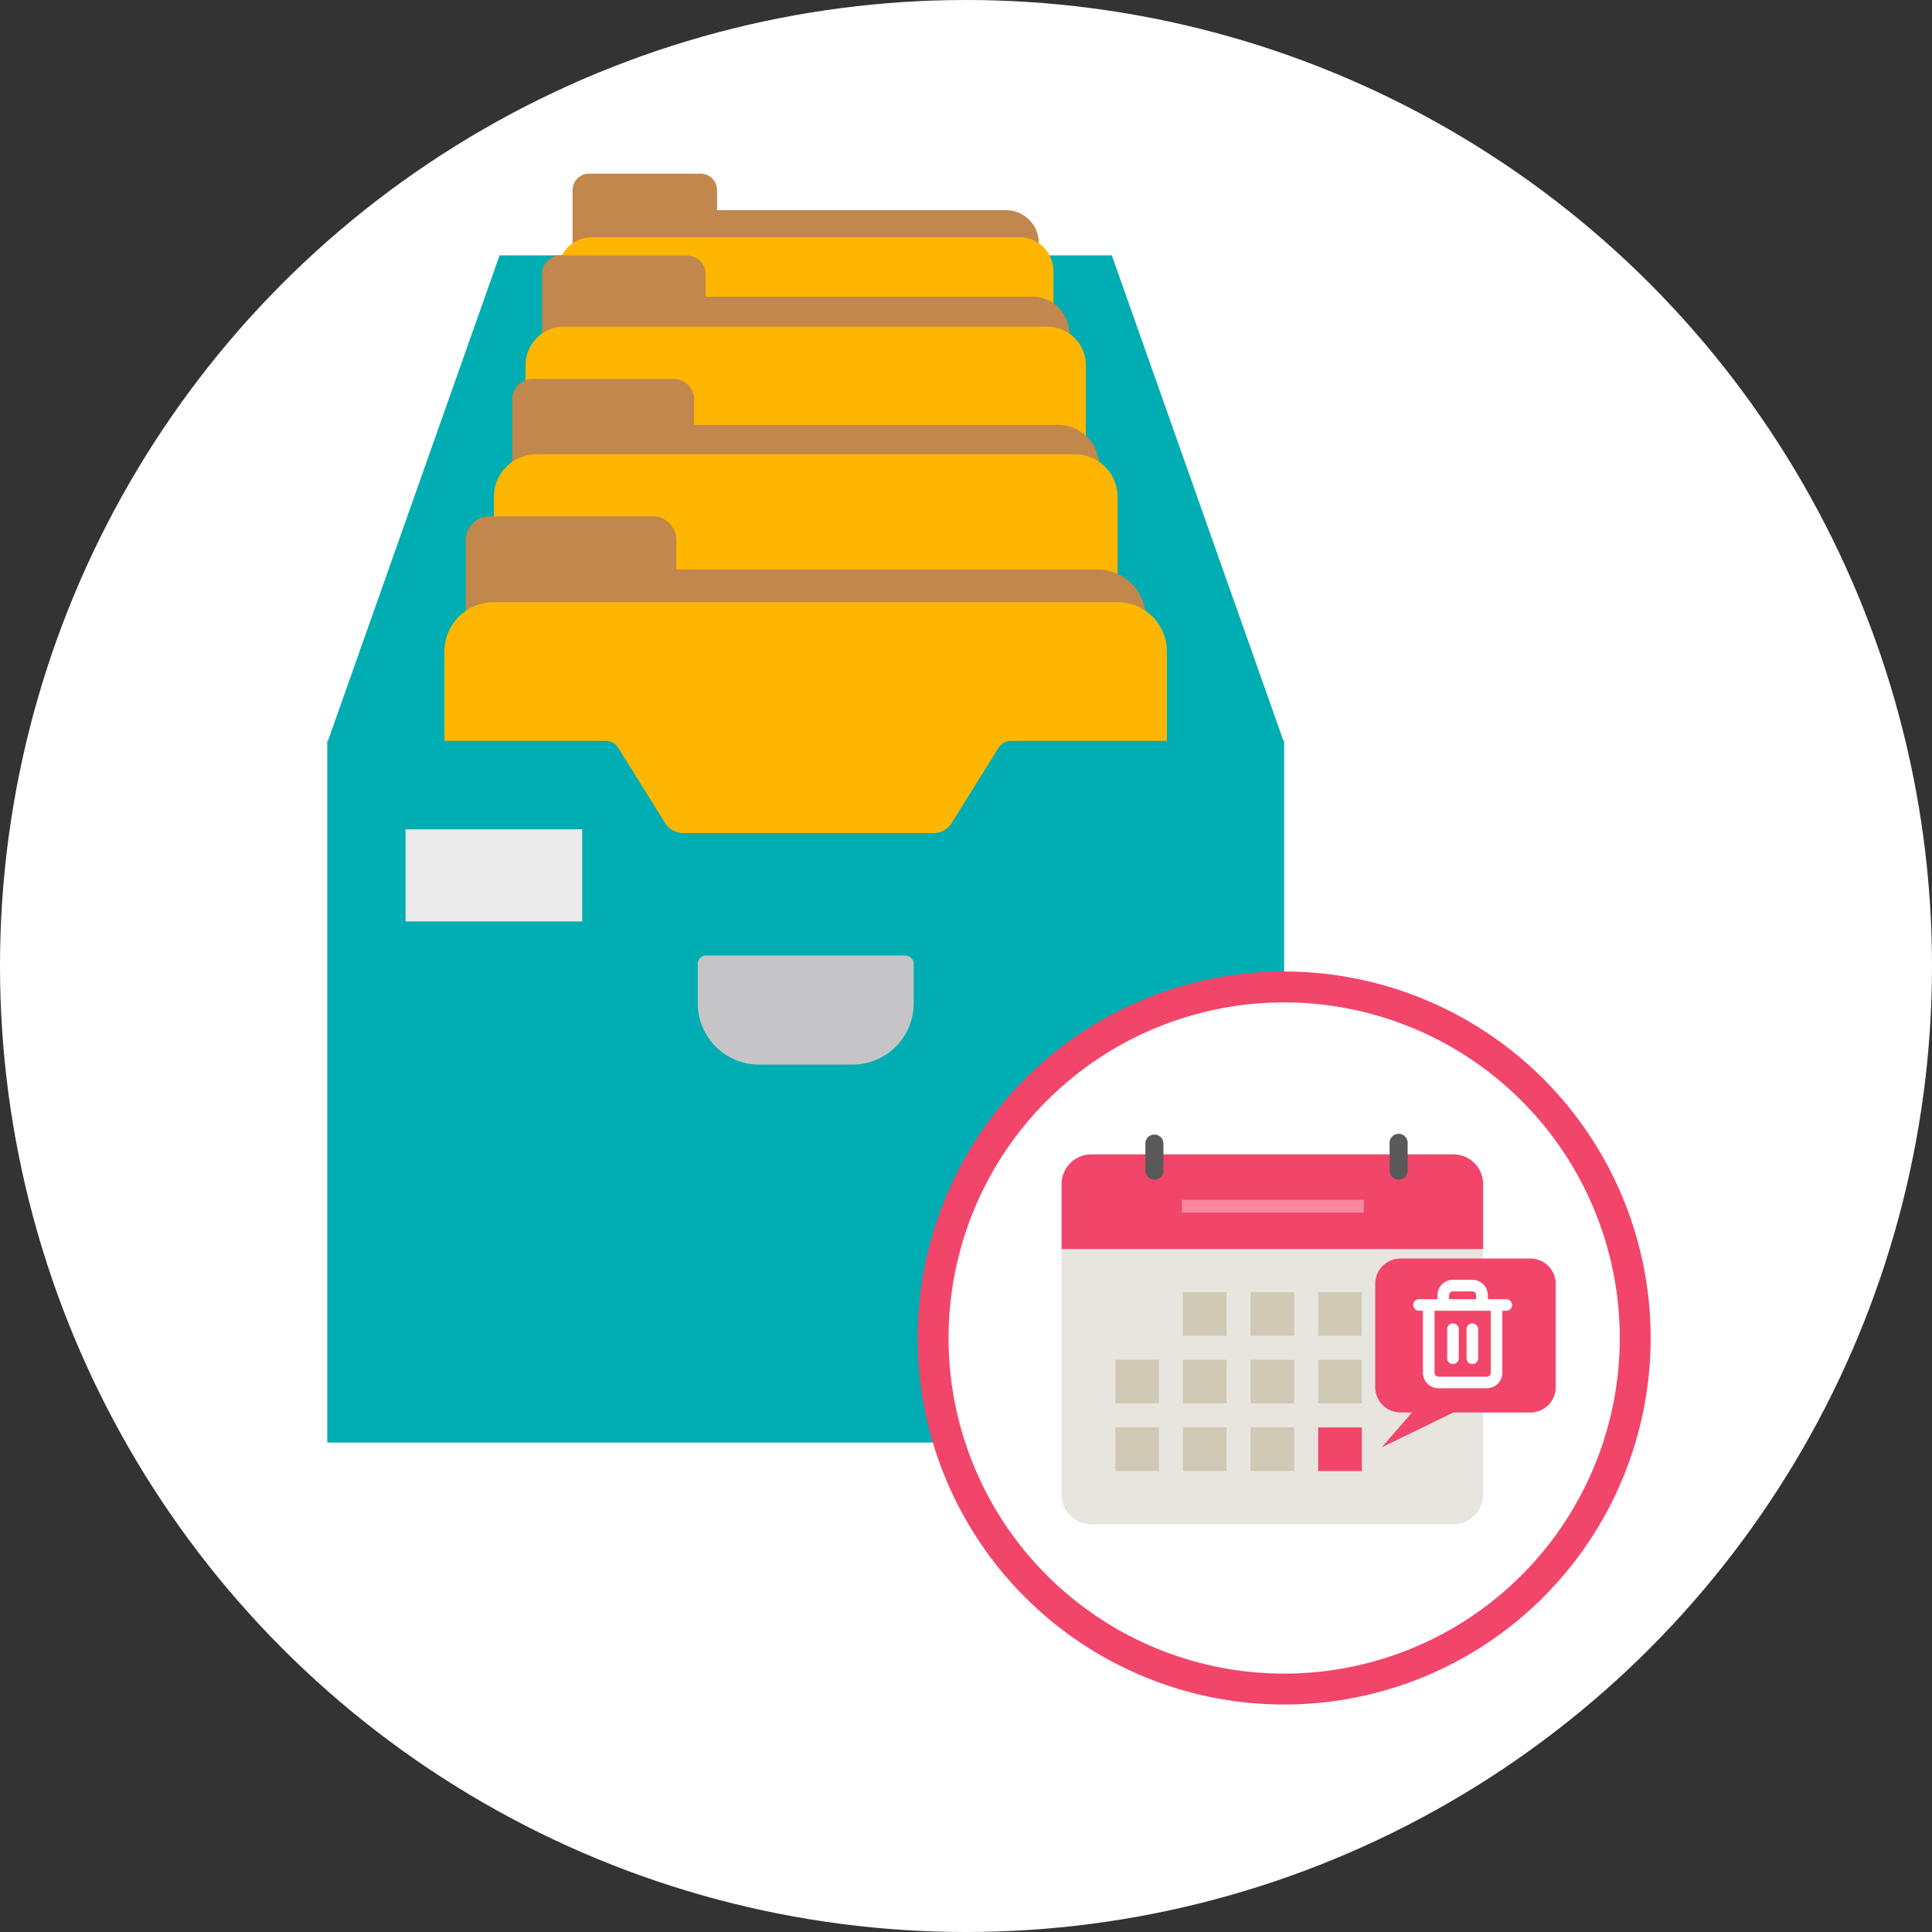
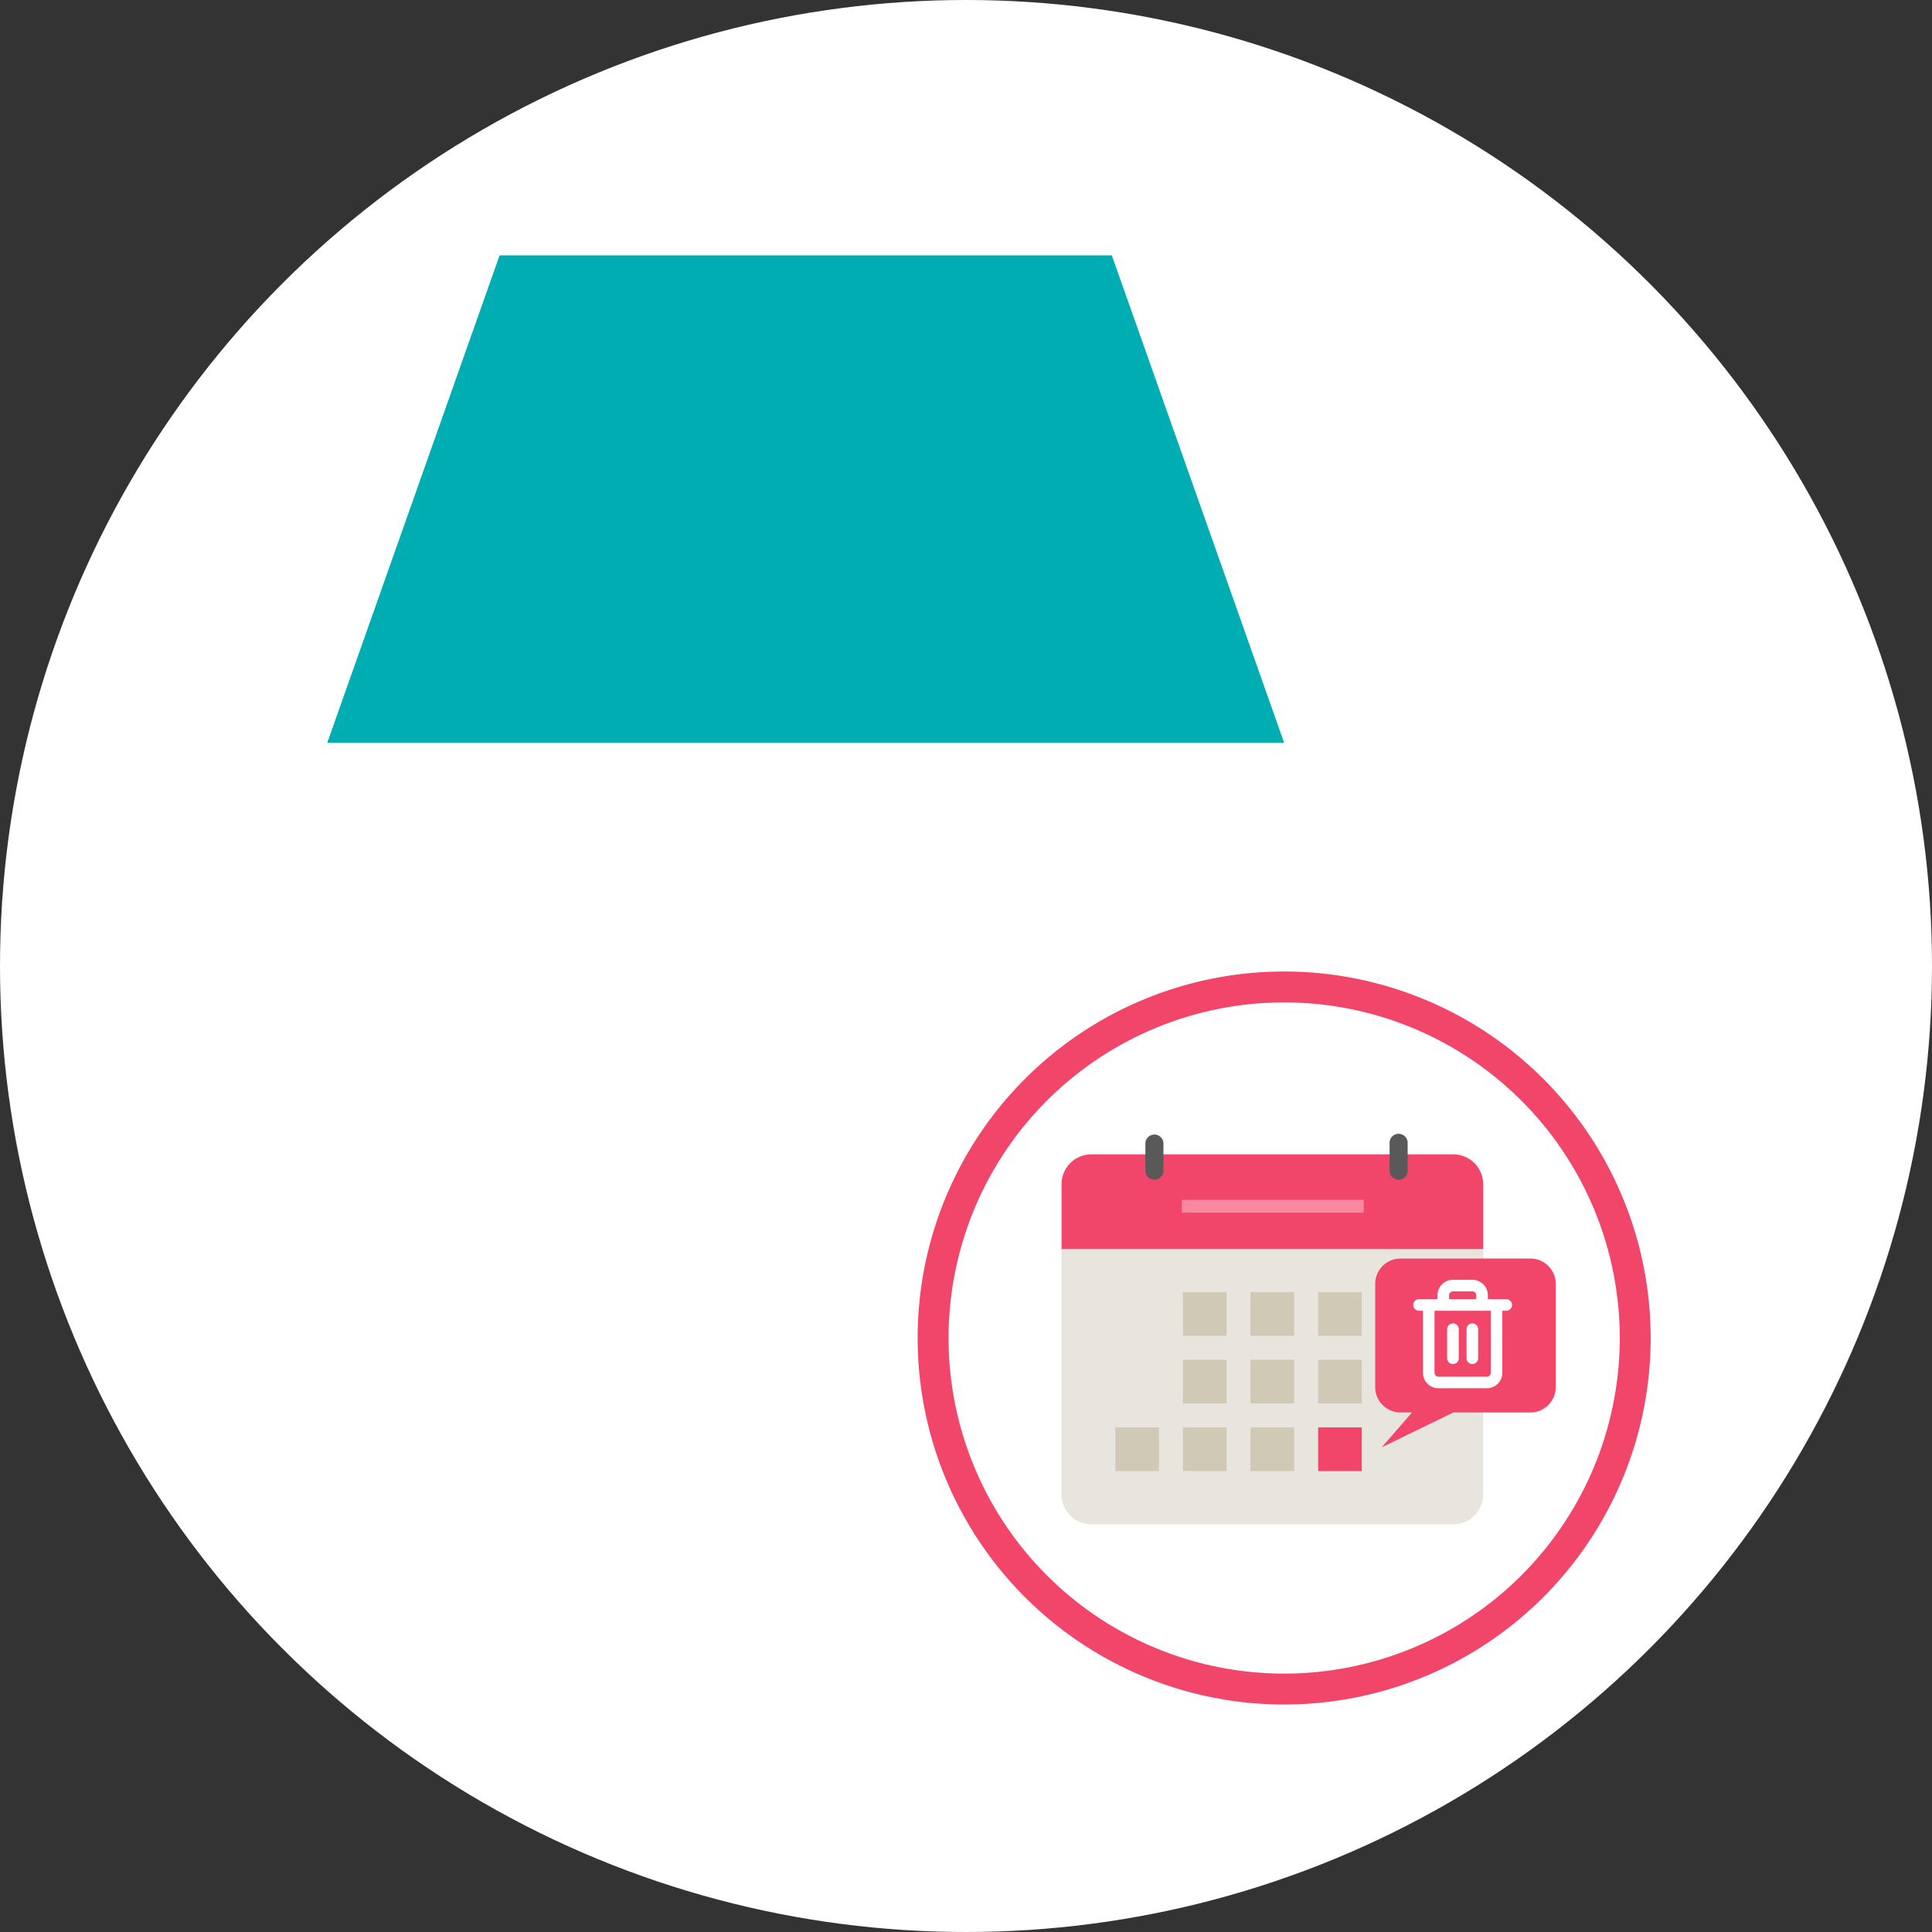
<svg xmlns="http://www.w3.org/2000/svg" width="101.27" height="101.27" viewBox="0 0 125 125">
  <rect x="0" y="0" width="125" height="125" fill="#333333" stroke="none" />
  <defs>
    <clipPath id="clip-path">
      <rect id="Rectangle_1406" data-name="Rectangle 1406" width="61.911" height="82.096" fill="none" />
    </clipPath>
    <clipPath id="clip-path-2">
-       <rect id="Rectangle_1405" data-name="Rectangle 1405" width="61.91" height="82.096" fill="none" />
-     </clipPath>
+       </clipPath>
    <clipPath id="clip-path-3">
      <rect id="Rectangle_1402" data-name="Rectangle 1402" width="11.149" height="55.681" fill="none" />
    </clipPath>
    <clipPath id="clip-path-5">
      <rect id="Rectangle_2037" data-name="Rectangle 2037" width="11.771" height="0.83" fill="none" />
    </clipPath>
  </defs>
  <g id="Group_3144" data-name="Group 3144" transform="translate(1525.997 -4149)">
    <circle id="Ellipse_139" data-name="Ellipse 139" cx="62.5" cy="62.5" r="62.5" transform="translate(-1525.997 4149)" fill="#fff" />
    <g id="Group_3143" data-name="Group 3143" transform="translate(-1504.823 4160.238)">
      <g id="Group_1447" data-name="Group 1447" transform="translate(0 0)">
        <g id="Group_1427" data-name="Group 1427" clip-path="url(#clip-path)">
          <path id="Path_3634" data-name="Path 3634" d="M11.149,3.251,0,34.787H61.91L50.761,3.251Z" transform="translate(0 2.033)" fill="#00adb2" />
          <g id="Group_1426" data-name="Group 1426" transform="translate(0 0.001)">
            <g id="Group_1425" data-name="Group 1425" clip-path="url(#clip-path-2)">
              <g id="Group_1421" data-name="Group 1421" transform="translate(1.563 6.712)" style="mix-blend-mode: multiply;isolation: isolate">
                <g id="Group_1420" data-name="Group 1420">
                  <g id="Group_1419" data-name="Group 1419" clip-path="url(#clip-path-3)">
-                     <path id="Path_3635" data-name="Path 3635" d="M12.111,4.13.962,35.666V59.811H12.111Z" transform="translate(-0.961 -4.13)" fill="#00adb2" />
-                   </g>
+                     </g>
                </g>
              </g>
              <g id="Group_1424" data-name="Group 1424" transform="translate(49.198 6.712)" style="mix-blend-mode: multiply;isolation: isolate">
                <g id="Group_1423" data-name="Group 1423">
                  <g id="Group_1422" data-name="Group 1422" clip-path="url(#clip-path-3)">
                    <path id="Path_3636" data-name="Path 3636" d="M30.267,4.13,41.416,35.666V59.811H30.267Z" transform="translate(-30.267 -4.13)" fill="#00adb2" />
                  </g>
                </g>
              </g>
              <path id="Path_3637" data-name="Path 3637" d="M37.769,2.36H19.112V1.042A1.06,1.06,0,0,0,18.034,0h-7.19A1.061,1.061,0,0,0,9.765,1.042V22.736a1.11,1.11,0,0,0,1.128,1.091H38.8a1.11,1.11,0,0,0,1.128-1.091V4.447A2.124,2.124,0,0,0,37.769,2.36" transform="translate(6.108 -0.001)" fill="#c1874c" />
              <path id="Path_3638" data-name="Path 3638" d="M40.11,23.265h-29.8a1.123,1.123,0,0,1-1.123-1.123V4.726a2.2,2.2,0,0,1,2.2-2.2H39.037a2.2,2.2,0,0,1,2.2,2.2V22.142a1.122,1.122,0,0,1-1.123,1.123" transform="translate(5.745 1.582)" fill="#ffb600" />
              <path id="Path_3639" data-name="Path 3639" d="M40.226,5.922h-21.1V4.431A1.2,1.2,0,0,0,17.9,3.251H9.769a1.2,1.2,0,0,0-1.221,1.18v24.54A1.255,1.255,0,0,0,9.824,30.2H41.393a1.253,1.253,0,0,0,1.274-1.232V8.282a2.4,2.4,0,0,0-2.441-2.36" transform="translate(5.347 2.033)" fill="#c1874c" />
              <path id="Path_3640" data-name="Path 3640" d="M42.874,29.543H9.163a1.27,1.27,0,0,1-1.27-1.27V8.573a2.484,2.484,0,0,1,2.484-2.484H41.661a2.483,2.483,0,0,1,2.482,2.484v19.7a1.269,1.269,0,0,1-1.27,1.27" transform="translate(4.937 3.808)" fill="#ffb600" />
              <path id="Path_3641" data-name="Path 3641" d="M42.623,11.141H19.13V9.481a1.336,1.336,0,0,0-1.357-1.313H8.719A1.337,1.337,0,0,0,7.36,9.481V36.8a1.4,1.4,0,0,0,1.421,1.372H43.922A1.4,1.4,0,0,0,45.341,36.8V13.768a2.673,2.673,0,0,0-2.718-2.627" transform="translate(4.604 5.108)" fill="#c1874c" />
-               <path id="Path_3642" data-name="Path 3642" d="M45.571,37.276H8.045a1.413,1.413,0,0,1-1.414-1.414V13.932A2.764,2.764,0,0,1,9.4,11.167H44.221a2.765,2.765,0,0,1,2.765,2.765v21.93a1.414,1.414,0,0,1-1.414,1.414" transform="translate(4.148 6.984)" fill="#ffb600" />
              <path id="Path_3643" data-name="Path 3643" d="M46.357,17.08H19.143V15.157a1.546,1.546,0,0,0-1.572-1.52H7.083a1.547,1.547,0,0,0-1.573,1.52V46.8a1.618,1.618,0,0,0,1.645,1.59H47.861a1.618,1.618,0,0,0,1.645-1.59V20.123a3.1,3.1,0,0,0-3.149-3.043" transform="translate(3.446 8.529)" fill="#c1874c" />
              <path id="Path_3644" data-name="Path 3644" d="M49.772,47.292H6.3a1.638,1.638,0,0,1-1.638-1.638v-25.4a3.2,3.2,0,0,1,3.2-3.2H48.207a3.2,3.2,0,0,1,3.2,3.2v25.4a1.638,1.638,0,0,1-1.639,1.638" transform="translate(2.918 10.663)" fill="#ffb600" />
              <path id="Path_3645" data-name="Path 3645" d="M44.246,22.576a.968.968,0,0,0-.822.457l-3.058,4.909a1.409,1.409,0,0,1-1.2.6H23.09a1.409,1.409,0,0,1-1.2-.6L18.83,23.033a.968.968,0,0,0-.823-.457H0v45.4H61.91v-45.4Z" transform="translate(0 14.12)" fill="#00adb2" />
-               <path id="Path_3646" data-name="Path 3646" d="M28.166,31.117H15.3a.552.552,0,0,0-.553.553v2.542a3.966,3.966,0,0,0,3.966,3.966h6.04a3.966,3.966,0,0,0,3.966-3.966V31.67a.552.552,0,0,0-.553-.553" transform="translate(9.224 19.463)" fill="#c5c5c7" />
              <path id="Path_3647" data-name="Path 3647" d="M27.339,32.783H15.665a.553.553,0,0,0-.553.553v-.164c0,2.19,1.777,3.435,3.966,3.435h4.847c2.191,0,3.966-1.245,3.966-3.435v.164a.552.552,0,0,0-.553-.553" transform="translate(9.452 20.505)" fill="#c5c5c7" />
              <rect id="Rectangle_1404" data-name="Rectangle 1404" width="11.43" height="5.961" transform="translate(5.063 42.417)" fill="#ebebec" />
            </g>
          </g>
        </g>
      </g>
      <path id="Path_3682" data-name="Path 3682" d="M71.735,48.69A22.713,22.713,0,1,1,49.022,25.977,22.713,22.713,0,0,1,71.735,48.69" transform="translate(12.888 26.641)" fill="#fff" stroke="#f2456a" stroke-width="2" />
      <g id="Group_2279" data-name="Group 2279" transform="translate(47.508 62.143)">
        <g id="Group_2278" data-name="Group 2278">
          <g id="Group_2281" data-name="Group 2281">
            <g id="Group_2276" data-name="Group 2276">
              <g id="Group_2282" data-name="Group 2282">
                <path id="Path_8600" data-name="Path 8600" d="M27.277,54.612H0V50.343a1.928,1.928,0,0,1,1.928-1.928H25.349a1.928,1.928,0,0,1,1.928,1.928Z" transform="translate(0 -47.108)" fill="#f2456a" />
                <path id="Path_8601" data-name="Path 8601" d="M25.349,293.1H1.928A1.928,1.928,0,0,1,0,291.173V275.291H27.277v15.882a1.928,1.928,0,0,1-1.928,1.928" transform="translate(0 -267.859)" fill="#e8e5de" />
                <g id="Group_2274" data-name="Group 2274" transform="translate(7.782 4.248)" opacity="0.36">
                  <g id="Group_2273" data-name="Group 2273">
                    <g id="Group_2272" data-name="Group 2272" clip-path="url(#clip-path-5)">
                      <line id="Line_467" data-name="Line 467" x2="10.941" transform="translate(0.415 0.415)" fill="none" stroke="#fff" stroke-linecap="round" stroke-miterlimit="10" stroke-width="30.744" />
                    </g>
                  </g>
                </g>
                <path id="Path_8602" data-name="Path 8602" d="M201.459,2.946h0a.585.585,0,0,1-.585-.585V.585a.585.585,0,0,1,1.169,0V2.361a.585.585,0,0,1-.585.585" transform="translate(-195.451)" fill="#595959" />
                <path id="Path_8603" data-name="Path 8603" d="M786.784,2.946h0a.585.585,0,0,1-.585-.585V.585a.585.585,0,1,1,1.169,0V2.361a.585.585,0,0,1-.585.585" transform="translate(-764.975)" fill="#595959" />
                <rect id="Rectangle_2038" data-name="Rectangle 2038" width="2.824" height="2.824" transform="translate(7.853 10.22)" fill="#cfc9b6" />
                <rect id="Rectangle_2039" data-name="Rectangle 2039" width="2.824" height="2.824" transform="translate(12.227 10.22)" fill="#cfc9b6" />
                <rect id="Rectangle_2040" data-name="Rectangle 2040" width="2.824" height="2.824" transform="translate(16.601 10.22)" fill="#cfc9b6" />
                <rect id="Rectangle_2041" data-name="Rectangle 2041" width="2.824" height="2.824" transform="translate(20.976 10.22)" fill="#cfc9b6" />
-                 <rect id="Rectangle_2042" data-name="Rectangle 2042" width="2.824" height="2.824" transform="translate(3.478 14.596)" fill="#cfc9b6" />
                <rect id="Rectangle_2043" data-name="Rectangle 2043" width="2.824" height="2.824" transform="translate(7.853 14.596)" fill="#cfc9b6" />
                <rect id="Rectangle_2044" data-name="Rectangle 2044" width="2.824" height="2.824" transform="translate(12.227 14.596)" fill="#cfc9b6" />
                <rect id="Rectangle_2045" data-name="Rectangle 2045" width="2.824" height="2.824" transform="translate(16.601 14.596)" fill="#cfc9b6" />
                <rect id="Rectangle_2046" data-name="Rectangle 2046" width="2.824" height="2.824" transform="translate(20.976 14.596)" fill="#cfc9b6" />
                <rect id="Rectangle_2047" data-name="Rectangle 2047" width="2.824" height="2.824" transform="translate(3.478 18.972)" fill="#cfc9b6" />
                <rect id="Rectangle_2048" data-name="Rectangle 2048" width="2.824" height="2.824" transform="translate(7.853 18.972)" fill="#cfc9b6" />
                <rect id="Rectangle_2049" data-name="Rectangle 2049" width="2.824" height="2.824" transform="translate(12.227 18.972)" fill="#cfc9b6" />
                <rect id="Rectangle_2050" data-name="Rectangle 2050" width="2.824" height="2.824" transform="translate(16.601 18.972)" fill="#f2456a" />
                <path id="Path_8604" data-name="Path 8604" d="M765.312,409.475h-4.983l-4.636,2.255,1.964-2.255h-.744a1.641,1.641,0,0,1-1.64-1.641v-6.679a1.641,1.641,0,0,1,1.64-1.641h8.4a1.641,1.641,0,0,1,1.641,1.641v6.679a1.641,1.641,0,0,1-1.641,1.641" transform="translate(-734.98 -391.469)" fill="#f2456a" />
              </g>
            </g>
          </g>
        </g>
        <path id="Icon_feather-trash-2" data-name="Icon feather-trash-2" d="M4.5,4.253h5.64m-.627,0V8.64a.627.627,0,0,1-.627.627H5.753a.627.627,0,0,1-.627-.627V4.253m.94,0V3.627A.627.627,0,0,1,6.693,3H7.947a.627.627,0,0,1,.627.627v.627M6.693,5.82V7.7M7.947,5.82V7.7" transform="translate(18.631 6.796)" fill="none" stroke="#fff" stroke-linecap="round" stroke-linejoin="round" stroke-width="0.75" />
      </g>
    </g>
  </g>
</svg>